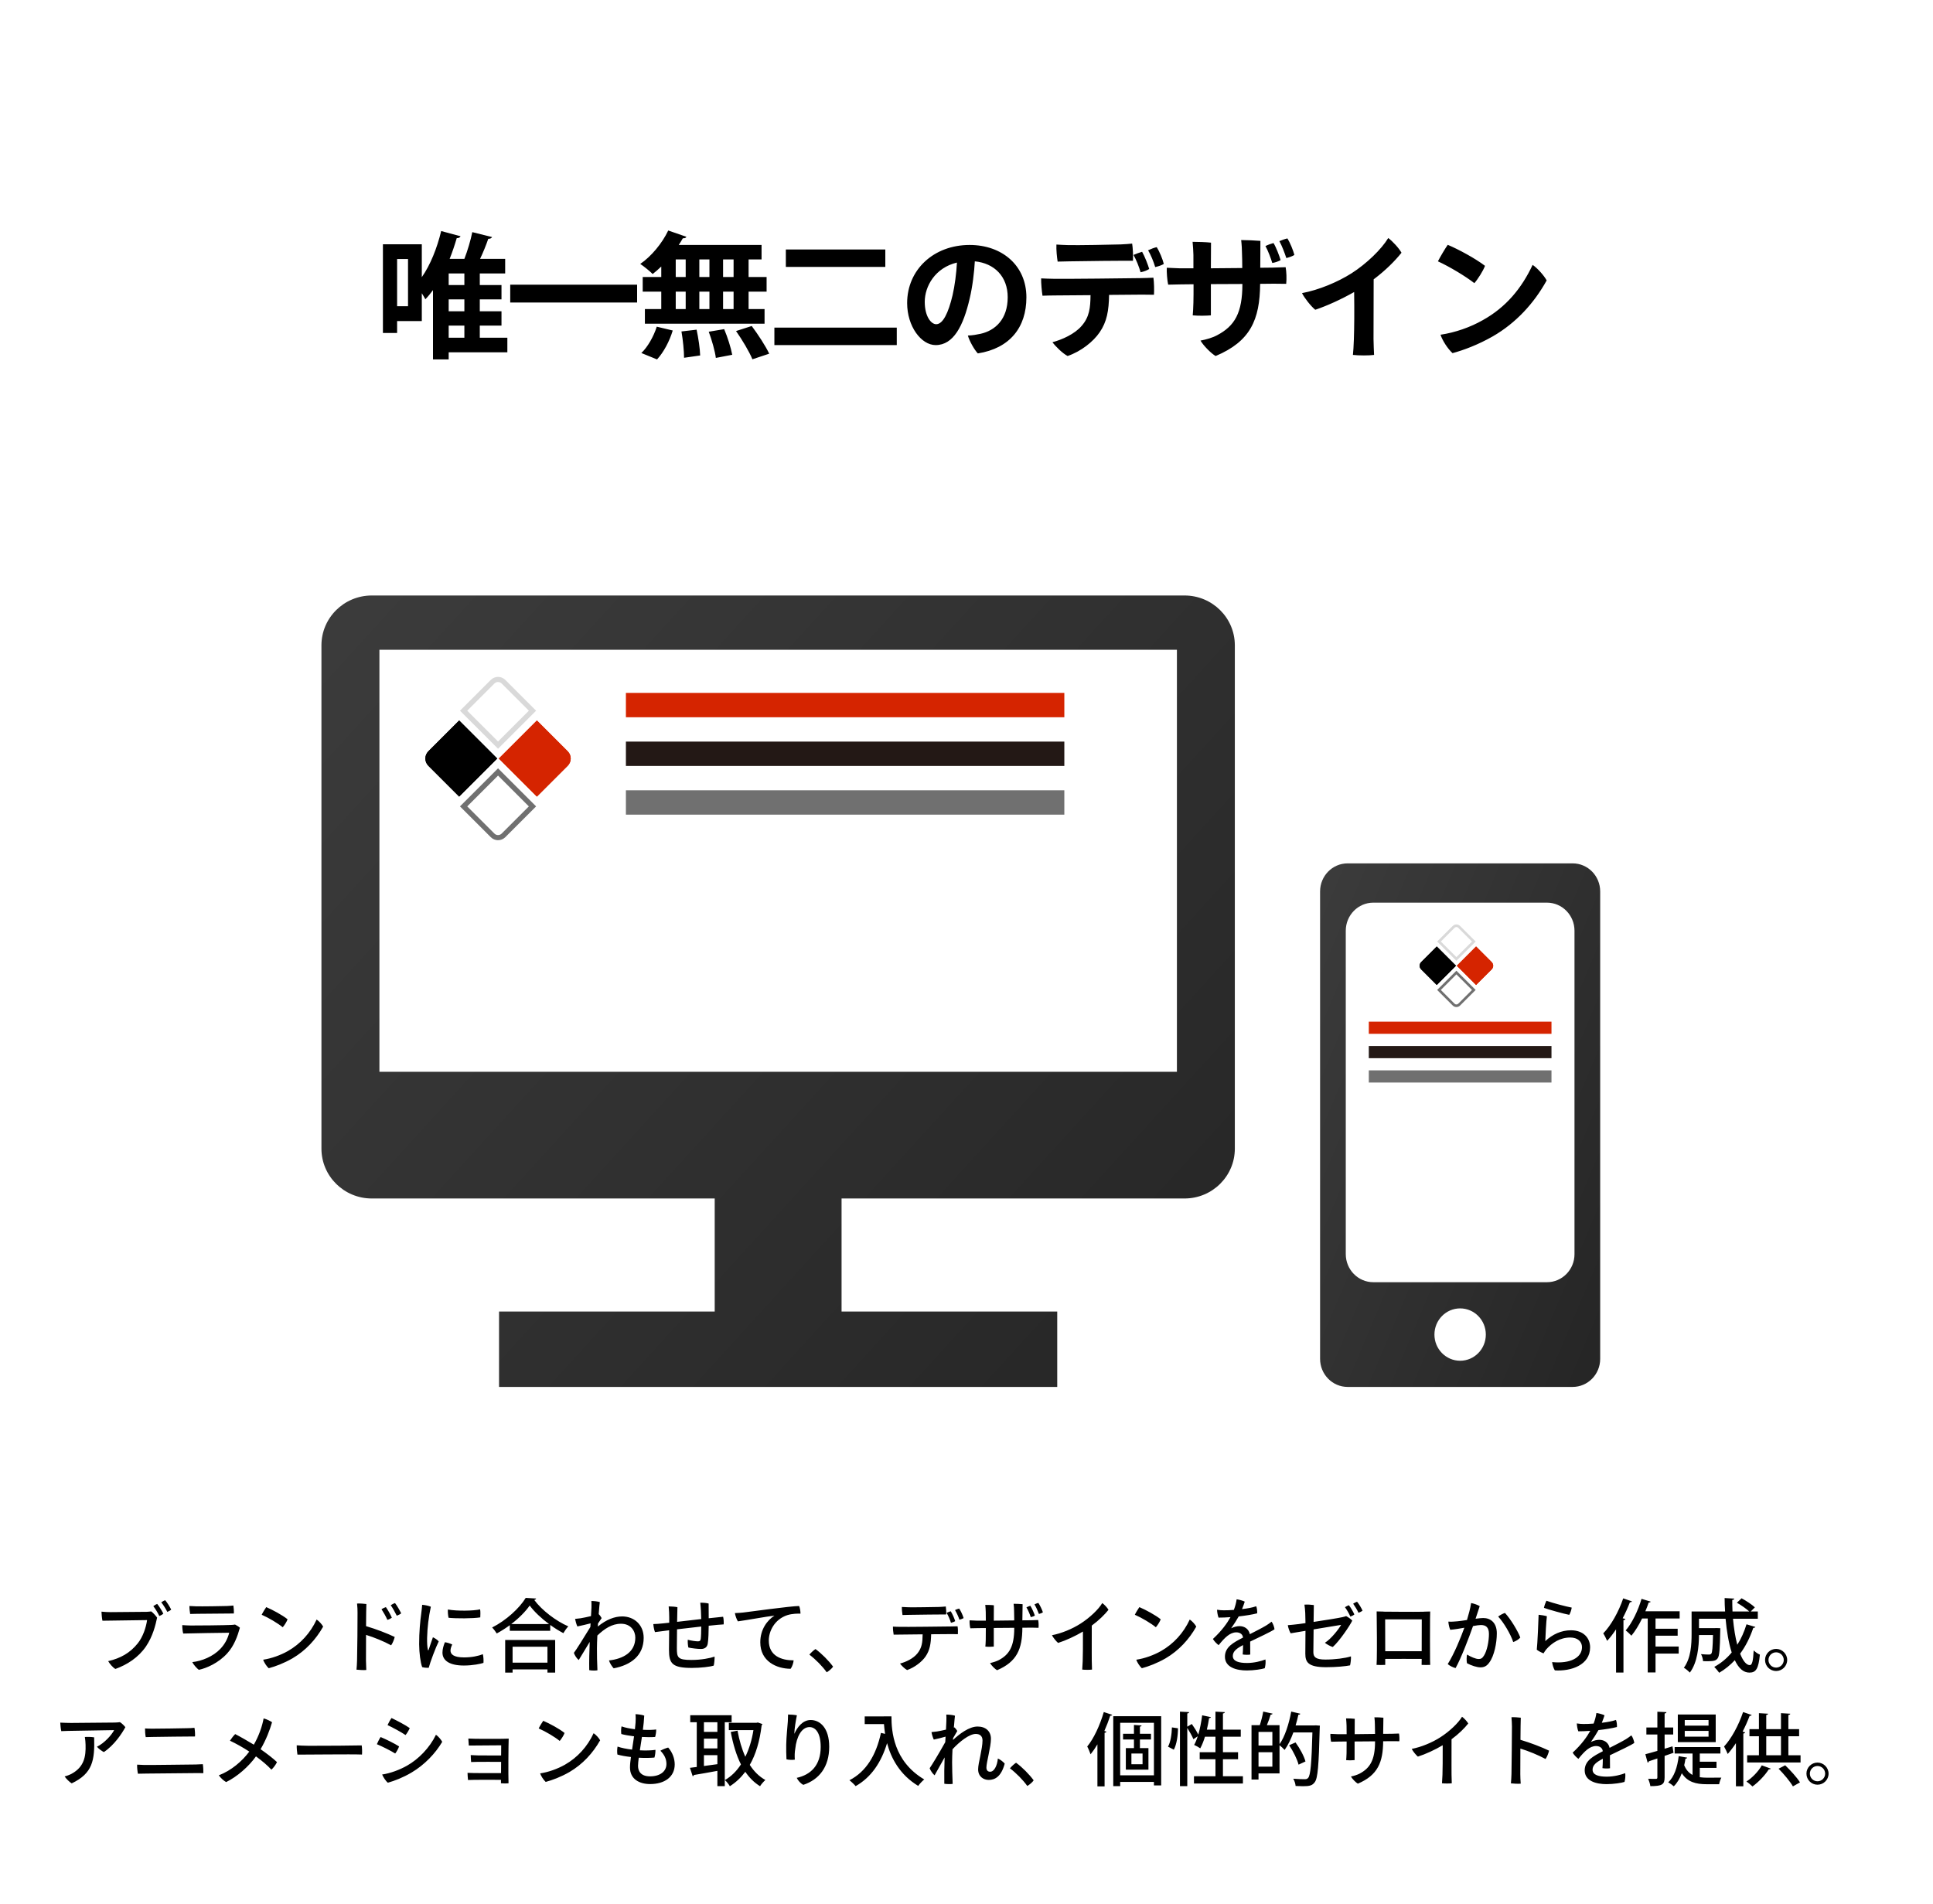
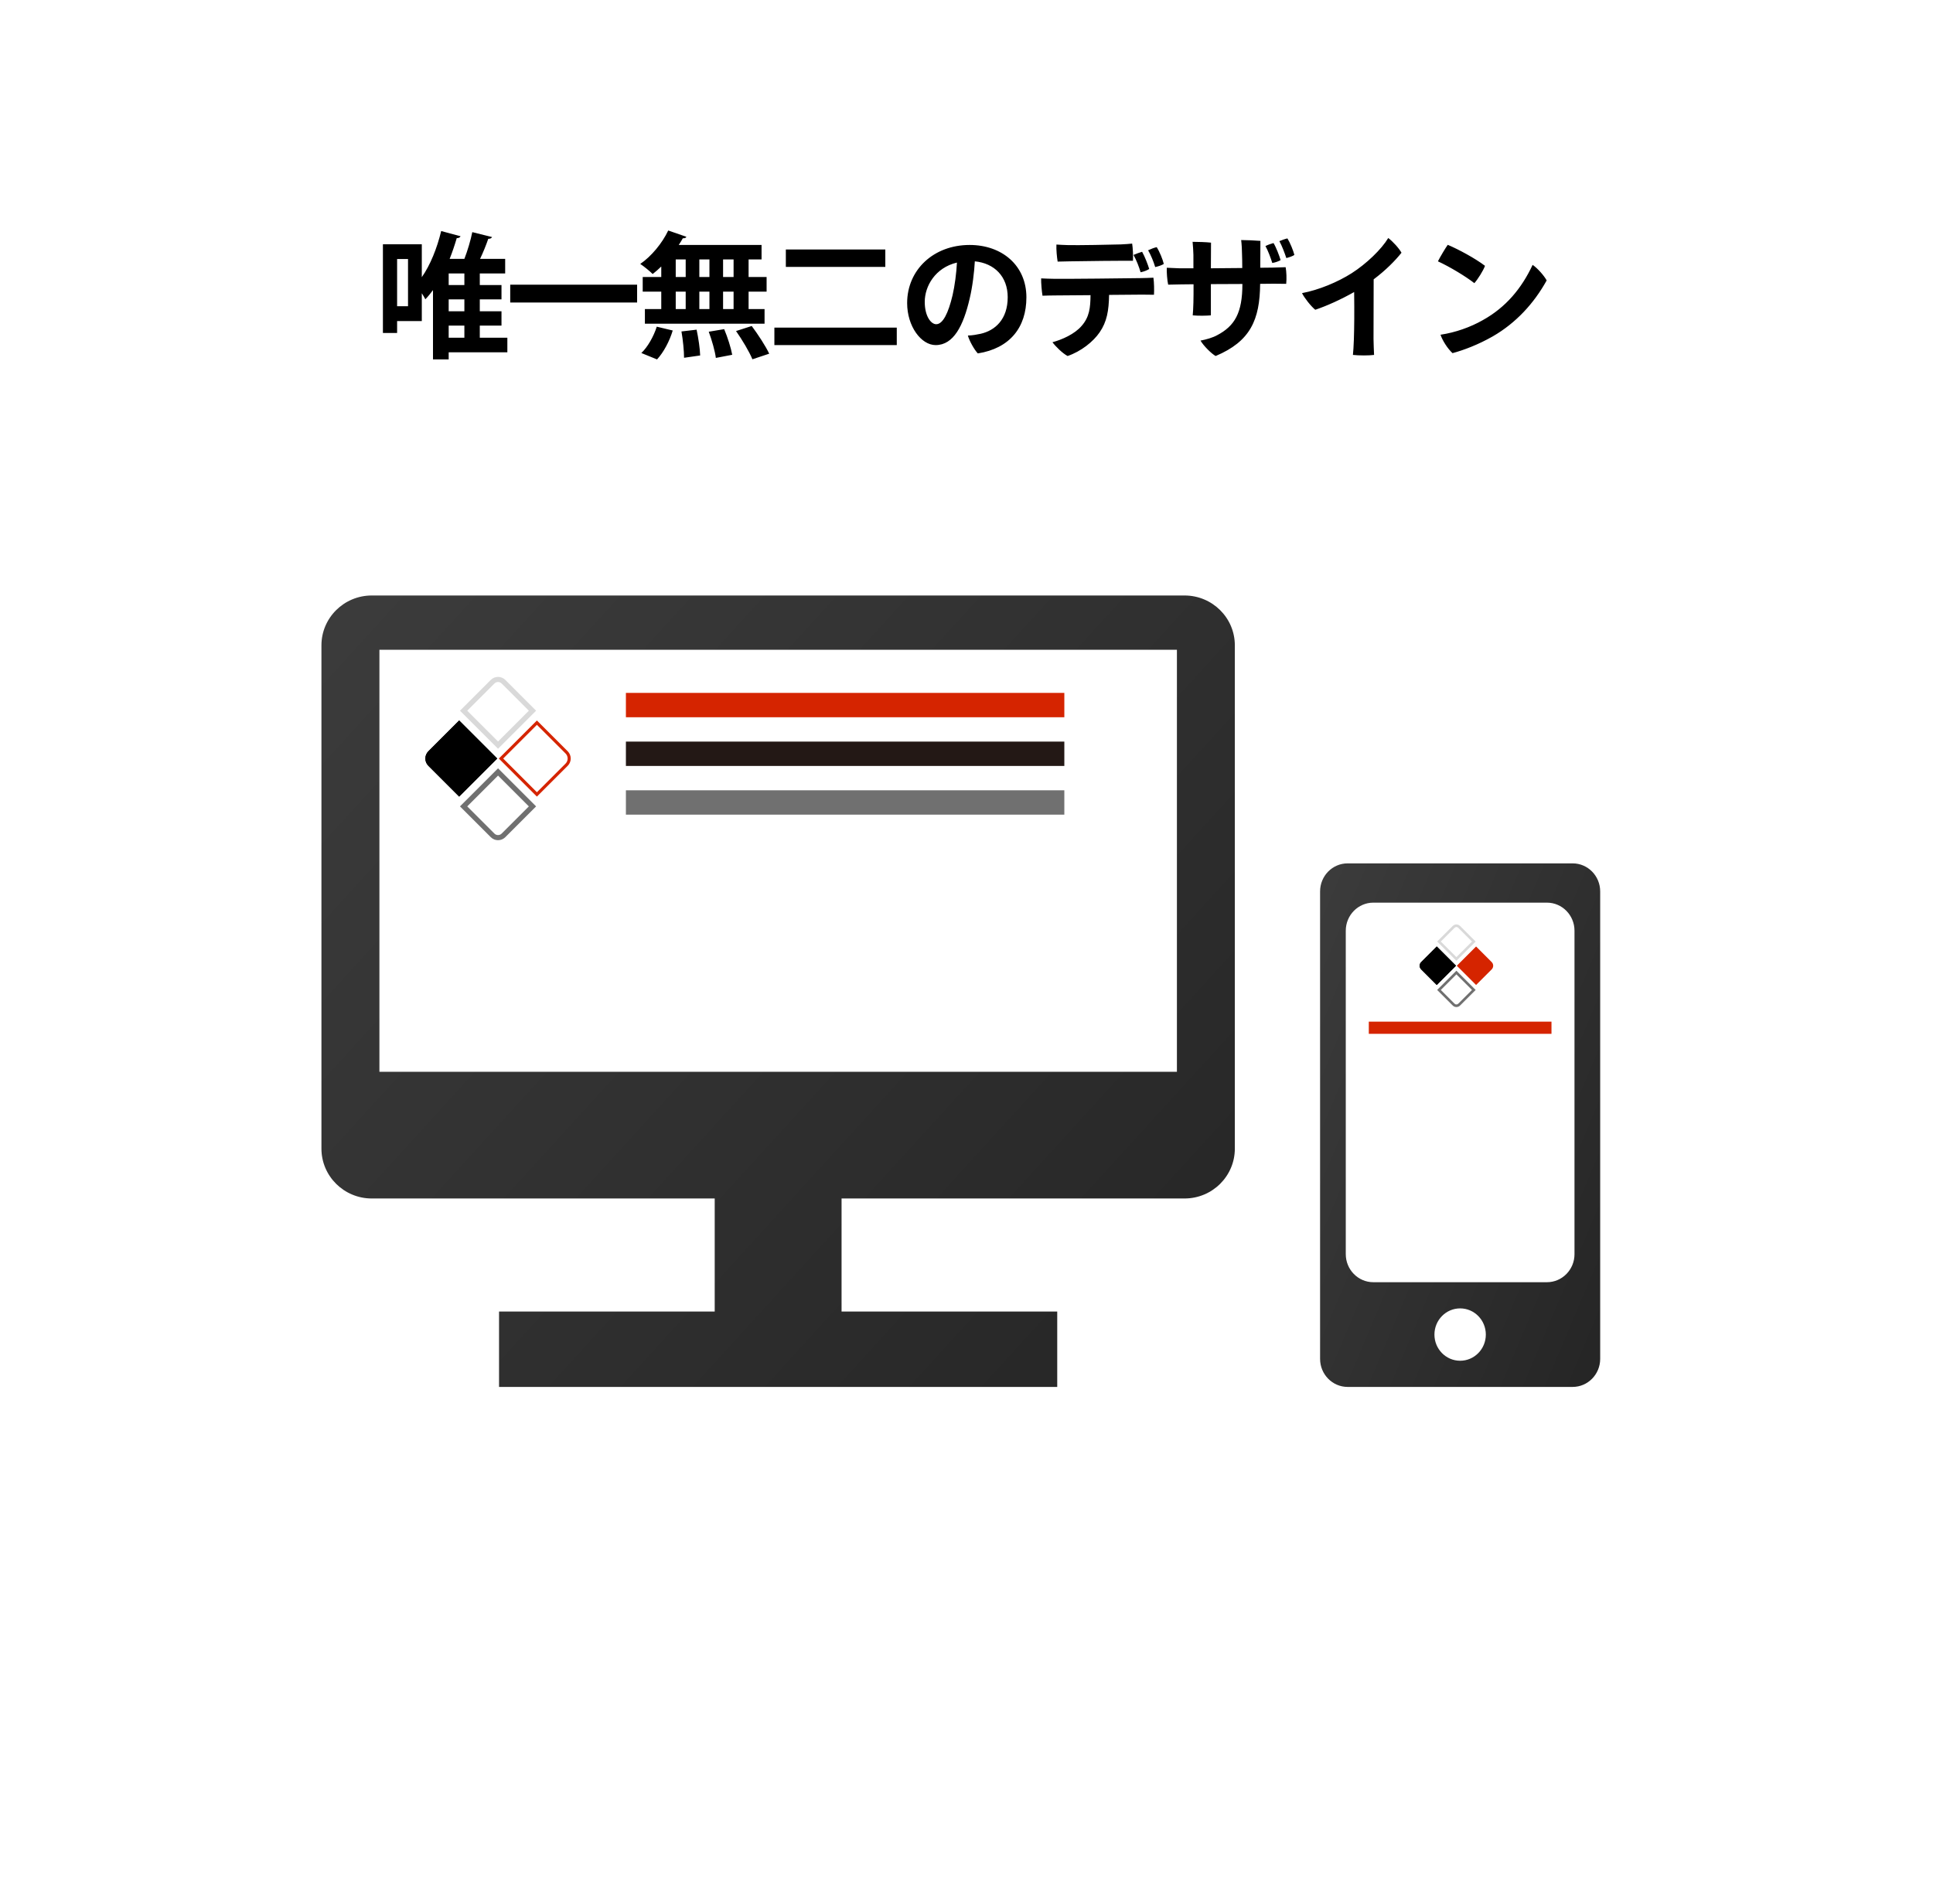
<svg xmlns="http://www.w3.org/2000/svg" width="340" height="335" viewBox="0 0 340 335" fill="none">
  <rect width="340" height="335" fill="white" />
-   <path d="M29.05 281.52C29.386 281.898 29.904 282.724 30.114 283.186C29.974 283.312 29.68 283.48 29.428 283.578C29.162 283.032 28.728 282.346 28.364 281.898C28.588 281.744 28.84 281.59 29.05 281.52ZM27.65 282.178C27.986 282.57 28.518 283.438 28.728 283.886C28.588 284.026 28.28 284.208 28.028 284.306C27.776 283.788 27.342 283.032 26.964 282.57C27.188 282.416 27.44 282.248 27.65 282.178ZM27.636 284.586C27.342 285.958 26.88 287.862 25.676 289.654C24.332 291.614 22.358 292.874 20.3 293.616C19.852 293.378 19.32 292.734 19.026 292.244C21.182 291.74 22.862 290.816 24.22 289.122C25.144 287.974 25.69 286.308 25.872 285.02C24.78 285.034 19.236 285.104 18.018 285.132C17.934 284.768 17.85 283.872 17.85 283.536C18.382 283.592 18.984 283.62 19.474 283.62C20.188 283.62 25.018 283.578 25.83 283.564C26.054 283.55 26.32 283.536 26.6 283.494C26.894 283.704 27.356 284.194 27.636 284.586ZM33.32 282.542C33.768 282.57 34.006 282.584 34.496 282.598C35.336 282.626 39.2 282.57 39.9 282.542C40.376 282.528 40.726 282.486 41.048 282.458C41.104 282.78 41.16 283.452 41.132 283.858C40.628 283.858 35.588 283.9 34.678 283.914C34.454 283.914 33.81 283.942 33.446 283.942C33.39 283.606 33.306 282.948 33.32 282.542ZM42.196 286.364C41.776 287.848 41.202 289.514 39.97 290.872C38.402 292.594 36.302 293.49 34.972 293.77C34.608 293.504 34.034 292.86 33.824 292.412C35.49 292.23 37.478 291.432 38.752 290.088C39.564 289.234 40.04 288.31 40.32 287.246C39.522 287.246 33.376 287.344 32.228 287.386C32.116 287.036 32.046 286.294 32.06 285.902C32.564 285.944 33.026 285.958 33.544 285.972C34.37 285.986 39.704 285.93 40.656 285.874C40.922 285.86 41.132 285.846 41.342 285.804C41.566 285.902 41.986 286.168 42.196 286.364ZM46.83 282.738C47.922 283.2 49.686 284.152 50.582 284.88C50.456 285.272 50.008 285.972 49.728 286.28C48.874 285.58 47.278 284.628 46.032 284.082C46.2 283.718 46.648 282.99 46.83 282.738ZM46.284 291.992C47.768 291.768 49.35 291.194 50.638 290.466C52.85 289.206 54.6 287.288 55.692 284.922C56.112 285.188 56.644 285.79 56.84 286.168C55.58 288.408 53.76 290.396 51.436 291.754C49.924 292.622 48.454 293.168 47.264 293.49C46.858 293.112 46.452 292.468 46.284 291.992ZM69.482 282.024C69.804 282.43 70.336 283.34 70.56 283.83C70.392 283.984 70.07 284.152 69.79 284.25C69.524 283.69 69.062 282.878 68.726 282.402C68.95 282.262 69.272 282.08 69.482 282.024ZM64.442 282.192C64.414 282.64 64.4 284.264 64.386 286.084C66.192 286.616 68.096 287.358 69.426 287.988C69.328 288.436 69.048 289.122 68.796 289.458C67.55 288.772 65.8 288.058 64.386 287.624C64.372 289.682 64.372 291.642 64.372 292.132C64.372 292.538 64.4 293.28 64.428 293.798C64.008 293.84 63.14 293.798 62.706 293.742C62.748 293.308 62.79 292.664 62.804 292.104C62.846 290.998 62.902 284.614 62.888 283.718C62.888 283.27 62.874 282.654 62.804 282.108C63.238 282.08 64.064 282.136 64.442 282.192ZM68.922 284.6C68.754 284.726 68.432 284.908 68.138 284.978C67.886 284.404 67.424 283.592 67.102 283.102C67.326 282.962 67.662 282.808 67.872 282.738C68.166 283.13 68.726 284.11 68.922 284.6ZM74.256 282.332C74.732 282.36 75.404 282.5 75.782 282.668C75.39 284.488 75.166 286.336 75.124 288.142C75.11 288.94 75.138 289.738 75.264 290.228C75.278 290.354 75.334 290.396 75.39 290.256C75.558 289.78 75.866 288.8 76.146 288.044C76.496 288.198 76.944 288.492 77.168 288.772C76.65 289.794 75.67 292.412 75.404 293.42C75.068 293.434 74.606 293.392 74.256 293.294C73.948 292.44 73.738 290.816 73.724 289.276C73.71 287.176 73.92 285.076 74.088 283.9C74.144 283.438 74.228 282.766 74.256 282.332ZM78.778 283.158C80.36 283.452 83.3 283.41 84.448 283.13C84.518 283.466 84.504 284.194 84.476 284.544C83.174 284.754 80.206 284.754 78.904 284.614C78.806 284.278 78.75 283.606 78.778 283.158ZM78.26 288.912C78.708 288.982 79.24 289.15 79.548 289.318C79.394 289.612 79.24 290.032 79.24 290.382C79.24 291.012 79.758 291.586 81.634 291.586C82.964 291.586 84.182 291.334 84.924 291.012C85.036 291.376 85.078 292.146 85.036 292.552C84.56 292.706 83.202 293.014 81.592 293.014C79.1 293.014 77.826 292.16 77.826 290.732C77.826 290.144 78.022 289.458 78.26 288.912ZM89.67 286.91V285.916C88.942 286.448 88.158 286.952 87.374 287.372C87.192 287.078 86.828 286.588 86.562 286.322C89.012 285.09 91.378 282.92 92.47 281.114L94.304 281.226C94.262 281.366 94.136 281.45 93.968 281.478C95.34 283.326 97.804 285.188 99.96 286.126C99.638 286.462 99.33 286.91 99.092 287.316C98.336 286.924 97.538 286.42 96.782 285.874V286.91H89.67ZM89.922 285.72H96.572C95.214 284.712 93.968 283.55 93.17 282.458C92.442 283.508 91.28 284.684 89.922 285.72ZM90.16 294.26H88.858V288.52H97.65V294.26H96.292V293.7H90.16V294.26ZM96.292 292.51V289.71H90.16V292.51H96.292ZM105.308 283.97C105.504 284.152 105.714 284.446 105.826 284.67C105.658 284.908 105.392 285.3 105.182 285.622C105.182 285.804 105.168 285.972 105.154 286.154C106.652 284.922 108.108 284.376 109.438 284.376C111.538 284.376 113.218 285.846 113.218 288.142C113.218 291.264 110.978 292.93 107.94 293.504C107.674 293.224 107.268 292.636 107.114 292.118C109.662 291.838 111.748 290.634 111.748 288.1C111.748 286.98 110.992 285.664 109.228 285.664C107.618 285.664 106.302 286.56 105.07 287.736C105.028 288.59 105 289.388 105 290.032C105 291.306 105.014 292.286 105.084 293.854C104.72 293.924 104.006 293.91 103.642 293.826C103.614 292.286 103.656 290.522 103.726 288.856C103.012 290.074 102.074 291.572 101.794 292.048C101.458 291.782 101.094 291.25 100.94 290.788C101.318 290.326 102.732 288.044 103.838 286.238C103.852 286.014 103.866 285.804 103.88 285.594C103.292 285.748 102.298 285.986 101.556 286.14C101.388 285.79 101.206 285.132 101.15 284.81C101.486 284.782 101.836 284.74 102.13 284.698C102.578 284.628 103.292 284.474 103.95 284.32C103.992 283.578 104.034 283.046 104.034 282.822C104.048 282.36 104.034 281.912 104.02 281.66C104.426 281.66 105.098 281.716 105.504 281.856C105.476 281.968 105.392 282.822 105.308 283.97ZM117.712 285.482V284.614C117.712 284.04 117.684 283.242 117.614 282.612C118.02 282.612 118.846 282.668 119.154 282.752C119.14 283.242 119.126 284.236 119.098 285.328C120.372 285.188 121.898 285.006 123.34 284.838C123.326 283.9 123.27 282.766 123.172 281.968C123.648 281.954 124.278 281.996 124.642 282.108C124.642 282.682 124.656 283.788 124.656 284.698C125.678 284.586 126.574 284.488 127.19 284.432C127.288 284.782 127.316 285.37 127.288 285.776C126.742 285.804 125.79 285.888 124.656 286.014C124.642 287.022 124.614 288.45 124.488 289.15C124.39 289.78 123.97 290.102 123.284 290.102C122.71 290.102 121.66 289.976 121.086 289.85C121.002 289.598 120.946 288.912 120.974 288.478C121.562 288.646 122.388 288.758 122.752 288.758C123.074 288.758 123.2 288.674 123.256 288.338C123.312 287.932 123.34 287.022 123.34 286.154C121.968 286.308 120.456 286.476 119.084 286.644C119.07 288.072 119.056 289.43 119.056 289.92C119.056 291.6 119.182 292.034 121.604 292.034C123.382 292.034 124.936 291.712 125.692 291.446C125.706 291.81 125.636 292.678 125.538 293.028C124.894 293.238 123.242 293.434 121.688 293.434C118.23 293.434 117.67 292.664 117.67 290.242C117.67 289.64 117.684 288.128 117.698 286.812C116.606 286.952 115.71 287.064 115.206 287.134C115.052 286.756 114.94 286.098 114.912 285.72C115.444 285.706 115.864 285.678 116.676 285.594C116.914 285.566 117.278 285.538 117.712 285.482ZM129.262 283.788C129.836 283.774 130.466 283.718 130.718 283.69C131.67 283.578 139.16 282.542 140.56 282.542C140.714 282.878 140.798 283.48 140.798 283.886C140.364 283.872 139.356 283.872 138.474 284.152C136.206 284.908 135.226 286.994 135.226 288.618C135.226 291.348 137.48 292.104 139.594 292.104C139.566 292.566 139.314 293.28 139.062 293.588C136.612 293.574 133.728 292.3 133.728 288.926C133.728 286.644 134.96 285.048 136.22 284.236C134.89 284.376 131.264 285.048 129.794 285.244C129.57 284.936 129.318 284.166 129.262 283.788ZM146.534 293.21C146.324 293.546 145.764 294.008 145.414 294.204C144.658 293.14 143.482 291.95 142.362 291.096C142.656 290.746 143.104 290.326 143.44 290.116C144.518 290.9 145.764 292.16 146.534 293.21ZM159.988 284.096C159.764 284.096 159.106 284.11 158.742 284.124C158.686 283.788 158.616 283.13 158.63 282.71C159.078 282.738 159.316 282.752 159.806 282.766C160.66 282.794 164.482 282.724 165.196 282.71C165.672 282.696 166.022 282.654 166.358 282.626C166.414 282.948 166.456 283.62 166.428 284.026C165.924 284.026 160.898 284.068 159.988 284.096ZM168.71 282.99C169.004 283.41 169.354 284.18 169.494 284.67C169.34 284.768 169.018 284.894 168.752 284.95C168.57 284.376 168.262 283.746 167.982 283.256C168.22 283.144 168.5 283.032 168.71 282.99ZM168.01 285.202C167.856 285.314 167.534 285.44 167.268 285.496C167.1 284.936 166.806 284.25 166.498 283.746C166.736 283.634 167.03 283.522 167.226 283.466C167.52 283.914 167.87 284.726 168.01 285.202ZM167.212 286.14C167.534 286.14 168.108 286.126 168.43 286.112C168.5 286.476 168.514 287.134 168.486 287.498C168.15 287.498 167.772 287.484 167.38 287.484C167.03 287.484 165.49 287.498 163.782 287.512C163.74 289.206 163.544 290.326 162.802 291.418C162.144 292.37 160.898 293.336 159.554 293.812C159.12 293.574 158.546 293.014 158.308 292.664C159.288 292.412 160.632 291.81 161.374 290.872C162.158 289.892 162.27 288.94 162.284 287.526C160.506 287.54 158.854 287.568 158.462 287.568C158.126 287.568 157.566 287.568 157.188 287.582C157.118 287.26 157.048 286.532 157.062 286.168C157.468 286.196 157.818 286.196 158.294 286.21C159.12 286.238 166.498 286.154 167.212 286.14ZM182.64 281.996C182.92 282.402 183.298 283.2 183.438 283.648C183.284 283.774 182.976 283.886 182.738 283.942C182.528 283.382 182.248 282.724 181.954 282.262C182.164 282.15 182.444 282.038 182.64 281.996ZM179.826 285.062L181.352 285.048C181.674 285.048 182.276 285.02 182.612 285.006C182.682 285.398 182.71 285.93 182.668 286.378C182.332 286.364 181.912 286.364 181.52 286.35L179.826 286.364C179.812 290.088 178.888 292.342 175.374 293.84C175.024 293.644 174.394 293.028 174.142 292.58C174.66 292.468 175.276 292.272 175.682 292.062C177.502 291.096 178.398 289.682 178.398 286.448V286.378L174.8 286.406V289.682C174.436 289.724 173.792 289.738 173.316 289.682C173.344 289.486 173.372 288.926 173.386 288.492C173.4 287.96 173.4 287.19 173.4 286.42L171.972 286.434C171.622 286.434 171.048 286.448 170.67 286.462C170.572 286.126 170.516 285.384 170.544 285.062C170.95 285.09 171.314 285.104 171.79 285.118H173.4L173.386 283.606C173.372 283.186 173.344 282.71 173.302 282.346C173.694 282.346 174.45 282.36 174.814 282.416C174.814 282.696 174.8 283.816 174.8 285.118C175.948 285.104 177.25 285.09 178.398 285.076C178.398 284.432 178.384 283.788 178.37 283.41C178.37 283.102 178.342 282.57 178.286 282.15C178.706 282.15 179.476 282.178 179.868 282.22C179.854 282.78 179.84 283.928 179.826 285.062ZM182.024 284.222C181.87 284.334 181.576 284.446 181.31 284.502C181.128 283.97 180.834 283.256 180.54 282.78C180.764 282.668 181.044 282.556 181.226 282.5C181.506 282.92 181.87 283.76 182.024 284.222ZM194.974 283.214C194.316 284.04 193.308 285.048 192.034 285.986C192.02 290.13 192.034 292.216 192.034 292.216C192.034 292.692 192.062 293.308 192.076 293.728C191.684 293.784 190.83 293.784 190.354 293.728C190.382 293.42 190.41 292.958 190.438 292.244C190.466 291.264 190.494 289.64 190.48 287.036C189.094 287.862 187.47 288.604 186.112 289.038C185.762 288.744 185.216 288.072 185.034 287.68C186.672 287.372 188.618 286.574 190.088 285.622C191.642 284.628 193.224 283.144 193.882 282.024C194.274 282.304 194.778 282.85 194.974 283.214ZM200.406 282.738C201.498 283.2 203.262 284.152 204.158 284.88C204.032 285.272 203.584 285.972 203.304 286.28C202.45 285.58 200.854 284.628 199.608 284.082C199.776 283.718 200.224 282.99 200.406 282.738ZM199.86 291.992C201.344 291.768 202.926 291.194 204.214 290.466C206.426 289.206 208.176 287.288 209.268 284.922C209.688 285.188 210.22 285.79 210.416 286.168C209.156 288.408 207.336 290.396 205.012 291.754C203.5 292.622 202.03 293.168 200.84 293.49C200.434 293.112 200.028 292.468 199.86 291.992ZM219.348 292.566C220.608 292.566 221.854 292.23 222.582 291.95C222.652 292.426 222.582 293.07 222.456 293.49C221.952 293.658 220.552 293.882 219.306 293.882C217.528 293.882 215.456 293.364 215.456 291.46C215.456 289.752 216.968 288.954 218.634 288.1C218.606 287.582 218.172 287.176 217.458 287.176C216.352 287.176 215.428 288.086 214.35 289.43C213.986 289.164 213.552 288.716 213.342 288.338C214.91 286.896 215.862 285.538 216.436 284.502C215.694 284.558 214.98 284.586 214.336 284.586C214.196 284.25 214.084 283.634 214.07 283.2C214.49 283.27 214.924 283.298 215.246 283.298C215.708 283.298 216.338 283.284 217.024 283.228C217.262 282.612 217.444 281.926 217.514 281.366C217.92 281.408 218.62 281.604 218.942 281.772C218.858 282.038 218.676 282.584 218.466 283.088C219.404 282.976 220.3 282.822 220.958 282.584C221.098 282.906 221.154 283.48 221.126 283.83C220.258 284.054 219.096 284.236 217.878 284.376C217.542 284.978 217.024 285.804 216.548 286.462C217.094 286.196 217.598 286.084 218.018 286.084C218.858 286.084 219.628 286.532 219.838 287.498C220.93 286.938 221.938 286.434 222.708 285.972C223.016 285.776 223.352 285.552 223.66 285.3C223.898 285.594 224.136 286.252 224.178 286.63C223.744 286.98 221.35 288.1 219.894 288.8C219.908 289.5 219.908 290.452 219.908 291.082C219.558 291.152 218.97 291.138 218.578 291.068C218.62 290.774 218.634 290.074 218.648 289.416C217.542 289.99 216.842 290.508 216.842 291.334C216.842 292.286 217.934 292.566 219.348 292.566ZM238.696 281.786C239.032 282.178 239.466 282.906 239.662 283.368C239.508 283.494 239.2 283.648 238.948 283.732C238.696 283.186 238.332 282.598 238.01 282.136C238.22 281.996 238.486 281.856 238.696 281.786ZM229.624 286.91L227.02 287.344C226.81 287.022 226.572 286.336 226.516 285.916C227.076 285.874 227.748 285.804 228.434 285.72C228.672 285.692 229.092 285.622 229.624 285.552C229.61 284.908 229.596 284.222 229.582 283.76C229.554 283.298 229.512 282.738 229.442 282.304C229.946 282.262 230.618 282.304 231.094 282.374C231.08 282.906 231.066 283.998 231.052 285.342C233.04 285.048 235.462 284.656 236.134 284.502C236.4 284.446 236.61 284.376 236.778 284.32C237.114 284.488 237.632 284.852 237.856 285.118C237.408 286.028 235.602 288.716 234.426 289.752C234.048 289.654 233.32 289.262 233.04 289.01C234.132 288.338 235.448 286.644 235.896 285.86C235.406 285.93 233.194 286.294 231.052 286.658C231.038 288.352 231.01 290.046 231.01 290.662C231.01 291.53 231.444 291.964 233.124 291.964C234.804 291.964 236.624 291.726 237.618 291.404C237.66 291.796 237.562 292.622 237.464 292.986C236.722 293.14 235.028 293.308 233.264 293.308C230.086 293.308 229.596 292.426 229.596 290.928C229.596 289.99 229.61 287.988 229.624 286.91ZM236.568 282.752C236.778 282.612 237.058 282.472 237.254 282.402C237.59 282.808 238.038 283.592 238.22 284.026C238.08 284.166 237.772 284.32 237.52 284.404C237.282 283.858 236.918 283.228 236.568 282.752ZM250.442 283.55V283.536C250.442 283.536 250.736 283.522 251.562 283.508C251.548 284.418 251.534 284.754 251.534 284.754C251.52 286.658 251.52 290.41 251.534 292.02C251.548 292.3 251.562 292.734 251.562 292.902C251.156 292.916 250.54 292.93 250.05 292.902C250.05 292.902 250.064 292.72 250.064 292.02V291.852C248.622 291.838 245.262 291.838 243.652 291.852V292.902C243.218 292.93 242.546 292.93 242.126 292.902C242.14 292.678 242.154 292.244 242.168 291.894C242.21 289.948 242.182 286.224 242.154 284.53C242.154 284.53 242.154 284.18 242.14 283.494C243.008 283.522 243.344 283.522 243.344 283.522V283.536C243.988 283.536 248.496 283.592 250.442 283.55ZM243.652 290.494H250.064L250.078 284.894C249.322 284.894 244.954 284.88 243.638 284.894L243.652 290.494ZM260.886 284.656C262.16 284.656 263.28 285.454 263.28 287.358C263.28 289.038 262.818 291.32 261.978 292.454C261.53 293.112 261.04 293.336 260.424 293.336C259.752 293.336 258.786 293.014 258.03 292.608C257.932 292.188 257.96 291.432 258.044 291.082C258.688 291.488 259.57 291.866 260.074 291.866C260.466 291.866 260.704 291.768 261.012 291.278C261.558 290.438 261.894 288.744 261.894 287.47C261.894 286.308 261.376 285.888 260.48 285.888C260.172 285.888 259.682 285.958 259.094 286.07C258.338 288.212 256.994 291.74 256.028 293.462C255.622 293.378 254.95 293.042 254.642 292.762C255.79 290.942 256.938 288.114 257.568 286.364C256.784 286.504 255.916 286.658 255.09 286.728C254.922 286.378 254.782 285.748 254.754 285.286C255.23 285.328 255.762 285.286 256.364 285.23C256.812 285.188 257.4 285.104 258.03 285.006C258.296 284.11 258.618 282.99 258.758 282.024C259.276 282.108 259.948 282.36 260.27 282.57C260.102 283.088 259.85 283.83 259.542 284.782C260.074 284.712 260.55 284.656 260.886 284.656ZM264.708 283.76C265.688 284.796 266.99 286.952 267.41 288.086C267.186 288.38 266.64 288.73 266.164 288.884C265.716 287.498 264.456 285.384 263.518 284.404C263.854 284.124 264.4 283.858 264.708 283.76ZM271.568 282.864C271.638 282.486 271.862 281.884 272.002 281.618C273.276 282.066 275.418 282.626 276.454 282.822C276.398 283.214 276.23 283.746 276.02 284.096C275.11 283.928 272.226 283.13 271.568 282.864ZM272.086 284.348C271.974 285.146 271.82 287.96 271.806 288.716C273.08 287.526 274.62 286.812 276.314 286.812C278.456 286.812 279.688 288.114 279.688 289.822C279.688 292.916 276.37 294.05 273.486 293.868C273.262 293.546 273.052 292.846 273.01 292.412C276.202 292.734 278.26 291.628 278.26 289.78C278.26 288.8 277.49 288.086 276.202 288.086C274.382 288.086 272.968 289.038 271.96 290.186C271.792 290.396 271.624 290.662 271.498 290.872C271.148 290.746 270.56 290.452 270.308 290.228C270.42 289.402 270.63 284.628 270.63 284.082C271.064 284.124 271.778 284.236 272.086 284.348ZM284.252 294.246V286.644C283.748 287.4 283.23 288.086 282.684 288.674C282.544 288.338 282.208 287.666 281.998 287.358C283.356 285.972 284.7 283.578 285.512 281.198L287.052 281.73C286.996 281.828 286.87 281.898 286.688 281.884C286.324 282.836 285.89 283.788 285.414 284.698L285.89 284.824C285.862 284.936 285.764 285.02 285.554 285.034V294.246H284.252ZM295.438 283.466V284.74H291.196V286.546H295.088V287.764H291.196V289.668H295.27V290.914H291.196V294.232H289.824V284.74H288.83C288.27 285.888 287.626 286.952 286.954 287.764C286.716 287.512 286.24 287.05 285.946 286.84C287.052 285.566 288.116 283.382 288.732 281.282L290.342 281.772C290.3 281.884 290.174 281.94 289.992 281.926C289.824 282.43 289.628 282.948 289.404 283.466H295.438ZM309.186 284.782H304.818C304.972 286.448 305.224 288.044 305.574 289.36C306.26 288.296 306.792 287.078 307.198 285.762L308.752 286.224C308.71 286.336 308.584 286.392 308.388 286.392C307.814 288.086 307.044 289.626 306.078 290.928C306.568 292.174 307.156 292.944 307.786 292.944C308.178 292.944 308.374 292.202 308.458 290.354C308.752 290.648 309.2 290.956 309.55 291.096C309.312 293.574 308.864 294.26 307.716 294.26C306.638 294.26 305.826 293.504 305.14 292.076C304.328 292.944 303.418 293.686 302.396 294.288C302.2 294.008 301.78 293.504 301.528 293.252C302.69 292.622 303.726 291.768 304.594 290.718C304.062 289.066 303.712 286.98 303.516 284.782H298.84V286.434H301.612L301.906 286.42L302.592 286.448C302.592 286.56 302.592 286.728 302.578 286.868C302.522 290.116 302.438 291.348 302.116 291.754C301.85 292.104 301.57 292.258 300.366 292.258C300.114 292.258 299.834 292.258 299.554 292.244C299.526 291.866 299.4 291.348 299.19 291.012C299.792 291.068 300.338 291.082 300.576 291.082C300.772 291.082 300.898 291.054 301.01 290.914C301.178 290.704 301.248 289.864 301.304 287.652H298.84C298.826 289.682 298.574 292.482 297.23 294.26C297.02 294.022 296.474 293.56 296.18 293.406C297.426 291.712 297.538 289.304 297.538 287.47V283.508H303.432C303.376 282.724 303.348 281.926 303.348 281.142L305.042 281.24C305.042 281.366 304.93 281.45 304.692 281.478C304.692 282.15 304.706 282.836 304.734 283.508H307.688C307.17 283.032 306.26 282.388 305.504 281.968L306.33 281.184C307.128 281.618 308.164 282.29 308.668 282.78L307.94 283.508H309.186V284.782ZM310.46 292.034V292.02C310.46 290.97 311.328 290.088 312.406 290.088C313.47 290.088 314.352 290.97 314.352 292.034C314.352 293.112 313.47 293.98 312.406 293.98C311.328 293.98 310.46 293.112 310.46 292.034ZM311.062 292.034V292.048C311.062 292.776 311.664 293.378 312.406 293.378C313.148 293.378 313.75 292.776 313.75 292.034C313.75 291.292 313.148 290.69 312.406 290.69C311.664 290.69 311.062 291.292 311.062 292.034ZM11.9 304.516L10.78 304.558C10.682 304.194 10.626 303.466 10.598 303.06C11.172 303.088 11.984 303.116 12.502 303.116C13.258 303.102 19.348 303.06 20.202 303.046C20.566 303.032 20.79 303.018 21.098 302.976C21.448 303.186 21.854 303.606 22.05 303.858C21.434 305.006 20.076 307.036 18.27 308.24C17.934 308.086 17.332 307.638 17.052 307.302C18.382 306.658 19.684 305.174 20.076 304.376C19.32 304.376 12.782 304.488 11.9 304.516ZM14.924 305.58C15.386 305.552 16.072 305.566 16.562 305.65C16.674 309.682 16.31 311.992 12.614 313.742C12.264 313.56 11.606 312.902 11.368 312.524C11.774 312.426 12.278 312.23 12.614 312.048C14.798 310.844 15.12 309.024 15.05 306.938C15.036 306.546 15.008 306.056 14.924 305.58ZM25.508 304.082C25.956 304.11 26.278 304.124 26.74 304.124C27.888 304.138 32.004 304.054 32.858 304.04C33.404 304.04 33.782 304.012 34.202 303.97C34.286 304.348 34.328 305.09 34.3 305.496C33.418 305.482 27.818 305.566 26.838 305.58C26.544 305.58 26.012 305.608 25.634 305.608C25.55 305.202 25.494 304.46 25.508 304.082ZM24.122 310.452C24.584 310.48 24.892 310.494 25.382 310.508C26.236 310.536 33.67 310.424 34.426 310.424C34.86 310.41 35.322 310.382 35.672 310.368C35.742 310.76 35.784 311.474 35.77 311.95C35.476 311.95 35.168 311.936 34.762 311.936C34.258 311.936 26.866 312.006 25.816 312.02C25.326 312.02 24.668 312.034 24.262 312.048C24.178 311.642 24.094 310.914 24.122 310.452ZM45.836 307.736C46.9 308.478 48.034 309.346 48.72 310.004C48.538 310.41 48.104 311.012 47.74 311.334C47.012 310.564 46.214 309.878 45.024 308.996C43.764 310.774 41.706 312.58 39.774 313.518C39.34 313.28 38.808 312.79 38.486 312.328C40.67 311.502 42.602 309.836 43.848 308.156C42.77 307.442 41.538 306.756 40.446 306.238C40.712 305.832 41.076 305.356 41.37 305.076C42.196 305.496 43.61 306.308 44.646 306.938C45.542 305.384 46.13 303.662 46.368 302.318C46.942 302.458 47.572 302.794 47.852 302.99C47.474 304.32 46.816 306.056 45.836 307.736ZM52.192 307.05C52.584 307.078 53.508 307.134 54.292 307.134C57.428 307.148 62.314 307.092 63.616 307.064C63.686 307.414 63.714 308.296 63.672 308.674C61.698 308.59 54.068 308.702 52.318 308.688C52.248 308.296 52.178 307.498 52.192 307.05ZM68.866 302.248C69.748 302.668 71.344 303.494 72.072 304.026C71.932 304.362 71.568 304.992 71.33 305.244C70.546 304.712 69.048 303.9 68.166 303.494C68.306 303.158 68.684 302.486 68.866 302.248ZM67.214 312.188C68.656 311.978 70.308 311.362 71.61 310.62C73.612 309.486 75.558 307.512 76.678 305.202C77.098 305.454 77.588 306.07 77.784 306.434C76.608 308.45 74.676 310.494 72.366 311.852C70.868 312.734 69.412 313.294 68.222 313.63C67.83 313.322 67.41 312.636 67.214 312.188ZM66.948 305.594C67.802 305.944 69.482 306.77 70.196 307.246C70.084 307.596 69.748 308.226 69.51 308.492C68.74 308.002 67.228 307.246 66.29 306.854C66.43 306.518 66.766 305.832 66.948 305.594ZM88.144 308.842L88.158 307.05C87.626 307.05 83.412 307.078 82.46 307.092C82.432 306.826 82.376 306.042 82.376 305.86C82.684 305.874 83.356 305.902 83.678 305.902C84.308 305.916 88.704 305.93 89.474 305.874C89.432 306.686 89.39 312.44 89.446 313.728C89.166 313.77 88.466 313.77 88.116 313.728V313.126C86.744 313.112 83.986 313.112 83.454 313.126C83.02 313.126 82.544 313.154 82.32 313.154C82.278 312.818 82.236 312.132 82.236 311.894C82.964 311.95 86.576 311.95 88.13 311.936L88.144 309.962C86.912 309.948 84.49 309.962 84.014 309.962C83.538 309.962 83.16 309.976 82.866 309.99C82.838 309.724 82.796 309.038 82.796 308.772C82.964 308.786 83.622 308.814 84.126 308.828C85.386 308.842 87.192 308.842 88.144 308.842ZM95.55 302.738C96.642 303.2 98.406 304.152 99.302 304.88C99.176 305.272 98.728 305.972 98.448 306.28C97.594 305.58 95.998 304.628 94.752 304.082C94.92 303.718 95.368 302.99 95.55 302.738ZM95.004 311.992C96.488 311.768 98.07 311.194 99.358 310.466C101.57 309.206 103.32 307.288 104.412 304.922C104.832 305.188 105.364 305.79 105.56 306.168C104.3 308.408 102.48 310.396 100.156 311.754C98.644 312.622 97.174 313.168 95.984 313.49C95.578 313.112 95.172 312.468 95.004 311.992ZM117.53 307.442C118.286 308.296 118.678 309.402 118.678 310.41C118.678 312.636 116.858 313.868 114.352 313.868C112.49 313.868 110.81 313.014 110.81 310.956C110.81 310.41 110.88 309.794 110.978 309.108C110.11 309.01 109.284 308.87 108.598 308.674C108.528 308.296 108.542 307.666 108.626 307.274C109.312 307.512 110.222 307.694 111.174 307.806C111.286 307.092 111.412 306.308 111.524 305.468C110.628 305.356 109.816 305.216 109.284 305.062C109.228 304.712 109.228 304.096 109.326 303.718C109.97 303.956 110.81 304.11 111.678 304.222C111.72 303.844 111.762 303.452 111.79 303.06C111.818 302.724 111.832 302.01 111.776 301.576C112.196 301.576 113.008 301.688 113.316 301.828C113.274 302.64 113.19 303.494 113.078 304.32C114.03 304.362 114.898 304.348 115.416 304.264C115.444 304.656 115.318 305.314 115.234 305.58C114.534 305.636 113.722 305.622 112.91 305.58C112.784 306.406 112.658 307.204 112.546 307.932C113.568 307.988 114.562 307.96 115.29 307.848C115.304 308.254 115.22 308.884 115.108 309.206C114.352 309.276 113.372 309.29 112.35 309.234C112.28 309.808 112.224 310.298 112.224 310.662C112.224 311.642 112.756 312.51 114.338 312.51C116.116 312.51 117.222 311.642 117.222 310.326C117.222 309.36 116.788 308.646 116.158 308.002C116.48 307.806 117.11 307.554 117.53 307.442ZM128.688 301.758V302.99H127.484V314.232H126.182V311.544C124.628 311.838 123.088 312.104 122.052 312.272C122.038 312.384 121.94 312.468 121.842 312.496L121.352 311.012L122.556 310.858V302.99H121.408V301.758H128.688ZM123.816 307.596H126.182V305.874H123.816V307.596ZM123.816 304.684H126.182V302.99H123.816V304.684ZM126.182 308.786H123.816V310.69C124.572 310.592 125.37 310.48 126.182 310.368V308.786ZM133.07 303.088L133.294 303.032L134.106 303.312C134.078 303.396 134.022 303.48 133.966 303.536C133.63 306.364 132.93 308.66 131.88 310.494C132.608 311.628 133.518 312.538 134.624 313.154C134.33 313.406 133.896 313.896 133.686 314.246C132.65 313.602 131.796 312.748 131.096 311.712C130.312 312.748 129.416 313.588 128.38 314.246C128.184 313.91 127.792 313.406 127.498 313.168C128.576 312.552 129.542 311.628 130.326 310.41C129.514 308.8 128.94 306.854 128.534 304.698L129.724 304.474C130.032 306.14 130.48 307.708 131.096 309.066C131.754 307.722 132.244 306.154 132.524 304.376H128.198V303.088H133.07ZM139.72 305.006H139.734C140.21 303.9 141.176 302.598 142.59 302.598C144.214 302.598 145.852 303.97 145.852 307.302C145.852 310.858 144.074 313.098 141.288 314.008C140.84 313.77 140.364 313.252 140.14 312.776C142.604 312.23 144.354 310.578 144.354 307.33C144.354 304.908 143.472 303.844 142.38 303.844C140.966 303.844 140.098 305.622 139.888 307.61C139.762 308.338 139.762 308.926 139.804 309.57C139.454 309.64 138.754 309.626 138.334 309.514C138.292 308.828 138.278 307.652 138.292 306.938C138.306 305.692 138.516 303.648 138.572 302.864C138.586 302.444 138.614 301.982 138.614 301.632C139.09 301.632 139.776 301.688 140.168 301.772C139.958 302.78 139.734 304.124 139.72 305.006ZM155.442 301.968V301.954H156.8C156.8 304.544 157.136 309.836 162.568 313.056C162.274 313.28 161.728 313.854 161.504 314.19C158.256 312.23 156.73 309.304 156.03 306.672C154.994 310.074 153.244 312.678 150.5 314.232C150.276 313.952 149.744 313.448 149.408 313.196C152.362 311.684 154.112 308.758 154.952 304.866L155.68 305.034C155.582 304.418 155.526 303.844 155.484 303.312H152.096V301.968H155.442ZM167.776 303.928L167.888 303.9C168.084 304.082 168.266 304.32 168.378 304.53C168.182 304.852 167.888 305.356 167.65 305.776C167.636 305.888 167.636 306 167.622 306.112C168.742 305.062 170.45 303.746 171.948 303.746C173.404 303.746 174.3 304.6 174.3 305.902C174.3 307.316 173.502 310.046 173.502 310.956C173.502 311.446 173.74 311.698 174.16 311.698C174.86 311.698 175.392 310.662 175.518 309.374C175.896 309.514 176.47 309.962 176.722 310.27C176.106 312.566 175 313.14 173.908 313.14C173.012 313.14 172.046 312.566 172.046 311.278C172.046 310.69 172.242 309.794 172.438 308.87C172.62 307.932 172.816 306.952 172.816 306.196C172.816 305.384 172.312 305.048 171.626 305.048C170.506 305.048 168.798 306.378 167.538 307.75C167.496 308.576 167.468 309.374 167.468 310.018C167.468 311.292 167.51 312.272 167.566 313.84C167.216 313.896 166.46 313.882 166.096 313.812C166.068 312.37 166.096 310.746 166.152 309.178C165.578 310.228 164.864 311.502 164.388 312.328C164.066 312.062 163.688 311.544 163.52 311.082C163.94 310.48 165.116 308.548 166.264 306.49C166.278 306.154 166.306 305.832 166.32 305.524C165.746 305.692 164.92 305.902 164.248 306.042C164.066 305.678 163.898 305.076 163.842 304.726C164.178 304.698 164.528 304.656 164.822 304.614C165.228 304.558 165.816 304.418 166.39 304.292C166.432 303.55 166.46 303.018 166.46 302.808C166.474 302.346 166.474 301.898 166.446 301.646C166.866 301.646 167.58 301.702 167.972 301.842C167.944 301.954 167.874 302.794 167.776 303.928ZM181.814 313.21C181.604 313.546 181.044 314.008 180.694 314.204C179.938 313.14 178.762 311.95 177.642 311.096C177.936 310.746 178.384 310.326 178.72 310.116C179.798 310.9 181.044 312.16 181.814 313.21ZM195.814 314.232V301.926H204.242V314.106H202.968V313.49H197.032V314.232H195.814ZM197.032 303.088V312.328H202.968V303.088H197.032ZM202.45 305.02V306.028H200.504V307.54H202.002V311.334H198.026V307.54H199.454V306.028H197.536V305.02H199.454V303.466L200.798 303.564C200.784 303.662 200.7 303.732 200.504 303.76V305.02H202.45ZM199.006 310.382H200.966V308.492H199.006V310.382ZM194.288 314.274H193.028V306.882C192.65 307.526 192.244 308.114 191.824 308.632C191.712 308.296 191.418 307.582 191.236 307.26C192.37 305.888 193.476 303.522 194.148 301.198L195.632 301.688C195.59 301.786 195.478 301.842 195.282 301.842C194.988 302.738 194.638 303.648 194.246 304.53L194.61 304.642C194.582 304.74 194.484 304.824 194.288 304.852V314.274ZM215.106 309.5V312.496H218.62V313.77H210.01V312.496H213.79V309.5H211.018V308.268H213.79V305.538H211.942C211.704 306.322 211.424 307.022 211.116 307.582C210.864 307.4 210.36 307.12 210.038 306.98C210.276 306.574 210.486 306.056 210.668 305.468L209.912 305.972C209.702 305.454 209.24 304.642 208.834 303.984V314.232H207.546V301.128L209.156 301.212C209.142 301.338 209.058 301.408 208.834 301.45V303.774L209.632 303.298C210.038 303.872 210.514 304.628 210.766 305.174C211.074 304.138 211.298 302.934 211.452 301.772L212.992 302.094C212.964 302.206 212.852 302.262 212.67 302.262C212.572 302.934 212.432 303.62 212.278 304.292H213.79V301.128L215.442 301.212C215.428 301.338 215.33 301.408 215.106 301.45V304.292H218.242V305.538H215.106V308.268H217.766V309.5H215.106ZM206.132 303.9L207.196 304.054C207.196 305.328 206.972 306.868 206.468 307.82L205.446 307.288C205.894 306.49 206.104 305.076 206.132 303.9ZM231.178 303.55L231.458 303.536L232.158 303.592C232.158 303.69 232.144 303.886 232.13 304.012C231.962 310.62 231.794 312.86 231.248 313.546C230.828 314.12 230.366 314.246 229.176 314.246C228.77 314.246 228.336 314.232 227.888 314.204C227.86 313.84 227.706 313.294 227.468 312.93C228.35 313 229.162 313.014 229.512 313.014C229.778 313.014 229.946 312.958 230.1 312.776C230.506 312.314 230.702 310.214 230.842 304.782H227.496C227.062 305.972 226.544 307.05 225.956 307.862C225.76 307.638 225.34 307.26 225.06 307.036V311.992H221.364V313.07H220.132V303.508H221.588C221.826 302.794 222.078 301.814 222.19 301.114L223.842 301.478C223.8 301.59 223.688 301.646 223.492 301.66C223.338 302.206 223.086 302.906 222.834 303.508H225.06V306.854C225.998 305.538 226.712 303.298 227.118 301.114L228.714 301.492C228.686 301.604 228.574 301.674 228.378 301.66C228.238 302.29 228.084 302.934 227.888 303.55H231.178ZM223.8 307.092V304.698H221.364V307.092H223.8ZM221.364 308.268V310.802H223.8V308.268H221.364ZM226.754 307.036L227.874 306.546C228.63 307.582 229.372 308.954 229.624 309.892L228.406 310.452C228.182 309.528 227.468 308.1 226.754 307.036ZM243.288 305.034L244.814 305.02C245.136 305.006 245.752 304.992 246.074 304.978C246.144 305.356 246.172 305.902 246.13 306.336C245.794 306.336 245.374 306.322 244.982 306.322L243.288 306.336C243.26 310.046 242.35 312.3 238.836 313.798C238.486 313.602 237.87 312.986 237.618 312.538C238.122 312.44 238.738 312.244 239.144 312.034C240.964 311.068 241.86 309.64 241.86 306.42V306.35L238.262 306.378V309.654C237.898 309.696 237.254 309.71 236.778 309.654C236.806 309.444 236.834 308.898 236.848 308.45C236.862 307.918 236.862 307.162 236.862 306.378L235.434 306.392C235.084 306.406 234.51 306.406 234.132 306.42C234.048 306.098 233.978 305.356 234.006 305.034C234.426 305.062 234.776 305.062 235.252 305.09H236.862L236.848 303.578C236.834 303.158 236.806 302.682 236.764 302.318C237.156 302.304 237.912 302.332 238.29 302.388C238.29 302.654 238.276 303.788 238.276 305.09C239.424 305.076 240.712 305.062 241.86 305.048C241.86 304.39 241.846 303.76 241.832 303.382C241.832 303.06 241.804 302.528 241.748 302.122C242.168 302.108 242.938 302.15 243.33 302.192C243.316 302.738 243.302 303.9 243.288 305.034ZM258.254 303.214C257.596 304.04 256.588 305.048 255.314 305.986C255.3 310.13 255.314 312.216 255.314 312.216C255.314 312.692 255.342 313.308 255.356 313.728C254.964 313.784 254.11 313.784 253.634 313.728C253.662 313.42 253.69 312.958 253.718 312.244C253.746 311.264 253.774 309.64 253.76 307.036C252.374 307.862 250.75 308.604 249.392 309.038C249.042 308.744 248.496 308.072 248.314 307.68C249.952 307.372 251.898 306.574 253.368 305.622C254.922 304.628 256.504 303.144 257.162 302.024C257.554 302.304 258.058 302.85 258.254 303.214ZM271.848 309.458C270.588 308.772 268.852 308.058 267.424 307.624C267.41 309.682 267.41 311.656 267.41 312.132C267.41 312.538 267.438 313.28 267.48 313.798C267.06 313.84 266.178 313.798 265.758 313.742C265.8 313.308 265.842 312.664 265.856 312.104C265.884 310.998 265.94 304.614 265.94 303.718C265.926 303.27 265.912 302.654 265.856 302.108C266.29 302.08 267.102 302.136 267.494 302.192C267.466 302.64 267.452 304.264 267.438 306.084C269.23 306.616 271.148 307.358 272.464 307.988C272.38 308.436 272.1 309.122 271.848 309.458ZM282.628 312.566C283.888 312.566 285.134 312.23 285.862 311.95C285.932 312.426 285.862 313.07 285.736 313.49C285.232 313.658 283.832 313.882 282.586 313.882C280.808 313.882 278.736 313.364 278.736 311.46C278.736 309.752 280.248 308.954 281.914 308.1C281.886 307.582 281.452 307.176 280.738 307.176C279.632 307.176 278.708 308.086 277.63 309.43C277.266 309.164 276.832 308.716 276.622 308.338C278.19 306.896 279.142 305.538 279.716 304.502C278.974 304.558 278.26 304.586 277.616 304.586C277.476 304.25 277.364 303.634 277.35 303.2C277.77 303.27 278.204 303.298 278.526 303.298C278.988 303.298 279.618 303.284 280.304 303.228C280.542 302.612 280.724 301.926 280.794 301.366C281.2 301.408 281.9 301.604 282.222 301.772C282.138 302.038 281.956 302.584 281.746 303.088C282.684 302.976 283.58 302.822 284.238 302.584C284.378 302.906 284.434 303.48 284.406 303.83C283.538 304.054 282.376 304.236 281.158 304.376C280.822 304.978 280.304 305.804 279.828 306.462C280.374 306.196 280.878 306.084 281.298 306.084C282.138 306.084 282.908 306.532 283.118 307.498C284.21 306.938 285.218 306.434 285.988 305.972C286.296 305.776 286.632 305.552 286.94 305.3C287.178 305.594 287.416 306.252 287.458 306.63C287.024 306.98 284.63 308.1 283.174 308.8C283.188 309.5 283.188 310.452 283.188 311.082C282.838 311.152 282.25 311.138 281.858 311.068C281.9 310.774 281.914 310.074 281.928 309.416C280.822 309.99 280.122 310.508 280.122 311.334C280.122 312.286 281.214 312.566 282.628 312.566ZM295.116 301.632H301.78V306.49H295.116V301.632ZM296.334 303.592H300.52V302.598H296.334V303.592ZM296.334 305.524H300.52V304.516H296.334V305.524ZM294.178 307.232L294.36 308.366L292.792 308.912V312.692C292.792 313.938 292.372 314.232 290.286 314.232C290.244 313.882 290.062 313.308 289.894 312.944C290.496 312.958 291.084 312.958 291.266 312.958C291.448 312.958 291.518 312.888 291.518 312.692V309.36C290.958 309.556 290.44 309.724 290.02 309.864C290.006 309.99 289.908 310.074 289.81 310.102L289.404 308.618C289.992 308.464 290.72 308.268 291.518 308.03V305.146H289.586V303.914H291.518V301.142L293.114 301.212C293.1 301.338 293.016 301.422 292.792 301.45V303.914H294.304V305.146H292.792V307.652L294.178 307.232ZM301.92 311.026H298.98V312.664C299.4 312.72 299.834 312.748 300.296 312.748C300.646 312.748 302.284 312.748 302.774 312.734C302.606 313.028 302.438 313.574 302.382 313.896H300.198C298.294 313.896 296.824 313.518 295.816 311.964C295.466 312.888 295.004 313.686 294.402 314.26C294.178 314.05 293.73 313.728 293.422 313.56C294.472 312.622 295.046 310.886 295.27 308.954L296.754 309.22C296.74 309.332 296.628 309.388 296.46 309.402C296.404 309.794 296.334 310.172 296.236 310.55C296.586 311.404 297.09 311.936 297.706 312.258V308.492H294.556V307.358H302.606V308.492H298.98V309.934H301.92V311.026ZM314.562 305.454V308.8H316.704V310.074H307.31V308.8H309.382V305.454H307.716V304.208H309.382V301.394L310.992 301.492C310.978 301.604 310.894 301.688 310.67 301.716V304.208H313.26V301.394L314.898 301.492C314.884 301.604 314.8 301.688 314.562 301.716V304.208H316.452V305.454H314.562ZM313.26 305.454H310.67V308.8H313.26V305.454ZM305.336 314.26V306.672C304.874 307.372 304.384 308.016 303.894 308.576C303.768 308.254 303.432 307.582 303.25 307.26C304.524 305.888 305.812 303.536 306.596 301.198L308.108 301.716C308.052 301.828 307.94 301.87 307.744 301.87C307.394 302.808 306.974 303.746 306.512 304.642L306.946 304.768C306.932 304.88 306.834 304.95 306.638 304.978V314.26H305.336ZM316.606 313.574L315.36 314.274C314.884 313.434 313.778 312.118 312.84 311.166L314.002 310.564C314.926 311.46 316.088 312.72 316.606 313.574ZM309.886 310.578L311.468 311.152C311.398 311.264 311.258 311.292 311.118 311.278C310.418 312.37 309.298 313.532 308.248 314.288C307.982 314.036 307.506 313.63 307.184 313.42C308.192 312.776 309.284 311.656 309.886 310.578ZM317.74 312.034V312.02C317.74 310.97 318.608 310.088 319.686 310.088C320.75 310.088 321.632 310.97 321.632 312.034C321.632 313.112 320.75 313.98 319.686 313.98C318.608 313.98 317.74 313.112 317.74 312.034ZM318.342 312.034V312.048C318.342 312.776 318.944 313.378 319.686 313.378C320.428 313.378 321.03 312.776 321.03 312.034C321.03 311.292 320.428 310.69 319.686 310.69C318.944 310.69 318.342 311.292 318.342 312.034Z" fill="black" />
  <path d="M84.392 59.416H89.24V61.984H78.92V63.232H76.16V51.04C75.728 51.616 75.296 52.168 74.816 52.648C74.672 52.36 74.432 51.976 74.192 51.592V56.488H69.848V58.576H67.352V42.976H74.192V48.76C75.68 46.648 76.88 43.648 77.6 40.648L81.008 41.56C80.912 41.776 80.696 41.896 80.336 41.896C79.976 43.12 79.568 44.344 79.088 45.544H81.68C82.232 44.128 82.784 42.28 83.072 40.84L86.552 41.704C86.456 41.896 86.24 42.016 85.88 42.016C85.52 43.072 84.992 44.392 84.44 45.544H88.856V48.112H84.392V50.152H88.208V52.672H84.392V54.76H88.208V57.28H84.392V59.416ZM78.92 54.76H81.68V52.672H78.92V54.76ZM78.92 50.152H81.68V48.112H78.92V50.152ZM81.68 57.28H78.92V59.416H81.68V57.28ZM69.848 53.872H71.768V45.568H69.848V53.872ZM89.744 53.224V50.08H112.064V53.224H89.744ZM113.048 48.736H116.312V46.888C115.808 47.368 115.304 47.824 114.8 48.208C114.272 47.68 113.264 46.864 112.616 46.432C114.56 45.112 116.48 42.784 117.536 40.552L120.728 41.656C120.656 41.848 120.44 41.944 120.104 41.92C119.888 42.304 119.648 42.712 119.384 43.096H133.952V45.64H131.672V48.736H134.84V51.304H131.672V54.376H134.48V56.944H113.432V54.376H116.312V51.304H113.048V48.736ZM124.784 48.736V45.64H123.008V48.736H124.784ZM124.784 54.376V51.304H123.008V54.376H124.784ZM120.608 45.64H118.856V48.736H120.608V45.64ZM120.608 51.304H118.856V54.376H120.608V51.304ZM127.184 48.736H129.032V45.64H127.184V48.736ZM127.184 54.376H129.032V51.304H127.184V54.376ZM135.296 62.224L132.344 63.208C131.816 61.912 130.544 59.776 129.464 58.24L132.224 57.352C133.328 58.84 134.672 60.88 135.296 62.224ZM115.52 57.472L118.328 58.144C117.776 59.992 116.744 61.96 115.568 63.232L112.808 62.104C113.888 61.096 114.968 59.224 115.52 57.472ZM128.792 62.416L125.912 62.968C125.768 61.792 125.216 59.848 124.664 58.36L127.376 57.904C127.976 59.32 128.576 61.216 128.792 62.416ZM123.152 62.536L120.32 62.944C120.32 61.768 120.128 59.8 119.864 58.312L122.528 58C122.84 59.464 123.128 61.384 123.152 62.536ZM138.224 46.96V43.888H155.72V46.96H138.224ZM136.208 60.712V57.64H157.736V60.712H136.208ZM170.552 43.096C176.24 43.096 180.536 46.696 180.536 52.312C180.536 57.616 177.608 61.288 171.992 62.176C171.368 61.528 170.504 59.968 170.24 59.032C171.056 59.008 171.824 58.864 172.496 58.72C175.04 58.144 177.248 56.176 177.248 52.288C177.248 48.664 174.92 46.312 171.464 45.976C171.368 47.8 171.056 50.464 170.552 52.552C169.448 57.304 167.72 60.712 164.576 60.712C162.032 60.712 159.56 57.424 159.56 53.32C159.56 47.464 164.216 43.096 170.552 43.096ZM164.672 57.04C165.848 57.04 166.808 55.072 167.552 51.928C167.936 50.272 168.224 48.04 168.32 46.192C164.48 47.104 162.656 50.368 162.656 53.104C162.656 55.648 163.76 57.04 164.672 57.04ZM188.192 45.976C187.808 45.976 186.68 46 186.032 46.024C185.912 45.328 185.768 43.912 185.816 43.024C186.608 43.072 187.016 43.096 187.856 43.12C189.344 43.168 195.896 43.048 197.12 43C197.936 42.976 198.56 42.904 199.136 42.856C199.256 43.576 199.328 45.016 199.28 45.88C198.272 45.856 189.8 45.928 188.192 45.976ZM203.456 43.48C203.936 44.224 204.512 45.616 204.704 46.432C204.392 46.648 203.744 46.864 203.192 46.984C202.904 46.024 202.424 44.848 201.944 44.032C202.448 43.792 203.024 43.576 203.456 43.48ZM202.136 47.32C201.824 47.536 201.176 47.8 200.624 47.896C200.36 46.984 199.88 45.736 199.376 44.848C199.88 44.632 200.456 44.416 200.888 44.296C201.344 45.088 201.92 46.576 202.136 47.32ZM200.624 48.928C201.176 48.928 202.304 48.88 202.88 48.856C203 49.696 203.024 51.088 202.976 51.856C202.304 51.856 201.584 51.832 200.888 51.832C200.216 51.832 197.816 51.856 195.08 51.88C195.032 54.664 194.696 56.608 193.424 58.456C192.296 60.112 190.16 61.816 187.784 62.632C186.872 62.152 185.624 60.904 185.12 60.208C186.8 59.752 189.008 58.792 190.256 57.328C191.624 55.768 191.792 54.136 191.816 51.928C188.936 51.952 186.344 51.976 185.648 51.976C185 51.976 184.04 52 183.368 52.024C183.248 51.304 183.104 49.768 183.128 48.976C183.848 49.024 184.52 49.024 185.336 49.048C186.752 49.096 199.4 48.952 200.624 48.928ZM227.672 44.848C227.384 45.064 226.736 45.28 226.256 45.4C225.944 44.464 225.488 43.24 225.032 42.424C225.488 42.232 226.016 42.04 226.448 41.944C226.904 42.664 227.48 44.08 227.672 44.848ZM221.672 47.104L223.832 47.08C224.36 47.056 225.584 47.032 226.136 47.008C226.28 47.848 226.328 49 226.232 49.936C225.584 49.936 224.792 49.912 224.072 49.912L221.648 49.936C221.6 56.272 219.92 60.064 213.824 62.632C213.128 62.248 211.736 60.904 211.16 59.92C212.192 59.728 213.32 59.392 214.064 58.984C217.184 57.352 218.528 55.048 218.528 49.96L212.984 49.984V55.48C212.192 55.552 210.824 55.576 209.792 55.48C209.84 55.12 209.888 53.992 209.912 53.224C209.936 52.384 209.936 51.232 209.936 50.008L207.752 50.032C207.08 50.056 206.12 50.056 205.472 50.08C205.304 49.384 205.184 47.776 205.232 47.104C205.928 47.152 206.6 47.152 207.44 47.2H209.912V44.848C209.888 44.104 209.84 43.24 209.768 42.544C210.608 42.544 212.216 42.592 213.008 42.688C213.008 43.216 212.984 45.064 212.984 47.2L218.504 47.152C218.504 46.12 218.48 45.16 218.456 44.536C218.456 44.008 218.408 43.024 218.312 42.232C219.224 42.232 220.856 42.304 221.696 42.376C221.696 43.528 221.672 45.328 221.672 47.104ZM225.248 45.76C224.936 45.952 224.312 46.192 223.784 46.264C223.52 45.4 223.04 44.104 222.584 43.288C223.064 43.048 223.616 42.856 224 42.76C224.456 43.48 225.032 45.016 225.248 45.76ZM246.512 44.464C245.408 45.856 243.752 47.536 241.616 49.144C241.592 56.104 241.592 59.656 241.592 59.656C241.592 60.472 241.664 61.72 241.688 62.44C240.848 62.56 239 62.56 237.968 62.44C238.04 61.816 238.088 60.928 238.136 59.704C238.208 57.52 238.232 54.904 238.184 51.376C235.904 52.672 233.36 53.824 231.344 54.496C230.576 53.872 229.424 52.408 229.016 51.568C231.968 51.016 235.304 49.624 237.752 48.064C240.344 46.408 242.984 43.864 244.184 41.872C244.976 42.472 246.08 43.672 246.512 44.464ZM254.648 43.072C256.544 43.864 259.544 45.496 261.2 46.768C260.888 47.632 259.928 49.144 259.328 49.816C257.792 48.616 255.008 46.936 252.92 45.976C253.304 45.208 254.264 43.6 254.648 43.072ZM253.376 58.888C255.968 58.504 258.632 57.568 260.816 56.32C264.872 54.064 267.632 50.752 269.576 46.6C270.44 47.176 271.616 48.52 272.048 49.336C269.816 53.368 266.648 56.824 262.568 59.176C260 60.64 257.456 61.6 255.488 62.128C254.6 61.312 253.712 59.896 253.376 58.888Z" fill="black" />
  <path d="M208.344 104.763H65.393C60.506 104.763 56.539 108.692 56.539 113.533V202.077C56.539 206.922 60.506 210.848 65.393 210.848H125.712V230.739H87.778V244H185.959V230.739H148.025V210.848H208.344C213.24 210.848 217.198 206.918 217.198 202.077V113.533C217.198 108.688 213.235 104.763 208.344 104.763ZM207.01 188.56H66.736V114.311H207.01V188.556V188.56Z" fill="url(#paint0_linear_1239_40710)" />
  <g filter="url(#filter0_d_1239_40710)">
    <path d="M91.31 119.387C92.015 118.683 93.157 118.683 93.862 119.387L106.677 132.203C107.382 132.907 107.382 134.05 106.677 134.755L93.862 147.57C93.157 148.275 92.015 148.275 91.31 147.57L78.495 134.755C77.79 134.05 77.79 132.907 78.495 132.203L91.31 119.387Z" fill="white" />
  </g>
  <path d="M86.326 119.612C87.03 118.907 88.173 118.907 88.878 119.612L94.297 125.032L87.602 131.727L80.906 125.032L86.326 119.612Z" fill="white" />
  <path fill-rule="evenodd" clip-rule="evenodd" d="M93.021 125.032L88.24 120.25C87.887 119.898 87.316 119.898 86.963 120.25L82.182 125.032L87.602 130.451L93.021 125.032ZM88.878 119.612C88.173 118.907 87.03 118.907 86.326 119.612L80.906 125.032L87.602 131.727L94.297 125.032L88.878 119.612Z" fill="#D9D9D9" />
  <path d="M87.602 135.171L94.297 141.867L88.878 147.286C88.173 147.991 87.03 147.991 86.326 147.286L80.906 141.867L87.602 135.171Z" fill="white" />
  <path fill-rule="evenodd" clip-rule="evenodd" d="M93.021 141.867L87.602 136.447L82.182 141.867L86.963 146.648C87.316 147.001 87.887 147.001 88.24 146.648L93.021 141.867ZM87.602 135.171L80.906 141.867L86.326 147.286C87.03 147.991 88.173 147.991 88.878 147.286L94.297 141.867L87.602 135.171Z" fill="#707070" />
-   <path d="M94.438 126.753L99.857 132.173C100.562 132.877 100.562 134.02 99.857 134.725L94.438 140.144L87.742 133.449L94.438 126.753Z" fill="#D52400" />
  <path fill-rule="evenodd" clip-rule="evenodd" d="M99.474 132.555L94.438 127.519L88.507 133.449L94.438 139.379L99.474 134.342C99.968 133.849 99.968 133.049 99.474 132.555ZM94.438 126.753L87.742 133.449L94.438 140.144L99.857 134.725C100.562 134.02 100.562 132.877 99.857 132.173L94.438 126.753Z" fill="#D52400" />
  <path d="M80.764 126.753L87.459 133.449L80.764 140.144L75.344 134.725C74.639 134.02 74.639 132.877 75.344 132.173L80.764 126.753Z" fill="black" />
  <path fill-rule="evenodd" clip-rule="evenodd" d="M86.694 133.449L80.764 127.519L75.727 132.555C75.234 133.049 75.234 133.849 75.727 134.342L80.764 139.379L86.694 133.449ZM80.764 126.753L75.344 132.173C74.639 132.877 74.639 134.02 75.344 134.725L80.764 140.144L87.459 133.449L80.764 126.753Z" fill="black" />
  <path d="M187.208 121.9H110.092V126.185H187.208V121.9Z" fill="#D52400" />
  <path d="M187.208 130.468H110.092V134.752H187.208V130.468Z" fill="#231815" />
  <path d="M187.208 139.036H110.092V143.32H187.208V139.036Z" fill="#707070" />
  <path d="M276.613 151.891H237.041C234.362 151.891 232.193 154.102 232.193 156.829V239.061C232.193 241.789 234.362 244 237.041 244H276.613C279.29 244 281.46 241.789 281.46 239.061V156.829C281.46 154.102 279.29 151.891 276.613 151.891ZM256.827 239.394C254.332 239.394 252.306 237.333 252.306 234.79C252.306 232.246 254.332 230.183 256.827 230.183C259.322 230.183 261.346 232.246 261.346 234.79C261.346 237.333 259.324 239.394 256.827 239.394ZM276.943 220.637C276.943 223.368 274.771 225.577 272.094 225.577H241.56C238.883 225.577 236.711 223.368 236.711 220.637V163.739C236.711 161.012 238.883 158.801 241.56 158.801H272.092C274.769 158.801 276.941 161.012 276.941 163.739V220.639L276.943 220.637Z" fill="url(#paint1_linear_1239_40710)" />
  <g filter="url(#filter1_d_1239_40710)">
    <path d="M258.052 162.789C258.408 162.433 258.986 162.433 259.343 162.789L265.824 169.271C266.181 169.627 266.181 170.205 265.824 170.562L259.343 177.043C258.986 177.4 258.408 177.4 258.052 177.043L251.57 170.562C251.214 170.205 251.214 169.627 251.57 169.271L258.052 162.789Z" fill="white" />
  </g>
-   <path d="M255.524 162.902C255.881 162.546 256.459 162.546 256.815 162.902L259.557 165.643L256.17 169.03L252.783 165.643L255.524 162.902Z" fill="white" />
+   <path d="M255.524 162.902L259.557 165.643L256.17 169.03L252.783 165.643L255.524 162.902Z" fill="white" />
  <path fill-rule="evenodd" clip-rule="evenodd" d="M258.911 165.643L256.493 163.225C256.314 163.047 256.025 163.047 255.847 163.225L253.429 165.643L256.17 168.385L258.911 165.643ZM256.815 162.902C256.459 162.546 255.881 162.546 255.524 162.902L252.783 165.643L256.17 169.03L259.557 165.643L256.815 162.902Z" fill="#D9D9D9" />
  <path d="M256.17 170.773L259.557 174.16L256.815 176.901C256.459 177.258 255.881 177.258 255.524 176.901L252.783 174.16L256.17 170.773Z" fill="white" />
  <path fill-rule="evenodd" clip-rule="evenodd" d="M258.911 174.16L256.17 171.419L253.429 174.16L255.847 176.579C256.025 176.757 256.314 176.757 256.493 176.579L258.911 174.16ZM256.17 170.773L252.783 174.16L255.524 176.901C255.881 177.258 256.459 177.258 256.815 176.901L259.557 174.16L256.17 170.773Z" fill="#707070" />
  <path d="M259.631 166.514L262.372 169.255C262.729 169.611 262.729 170.189 262.372 170.546L259.631 173.287L256.244 169.9L259.631 166.514Z" fill="#D52400" />
-   <path fill-rule="evenodd" clip-rule="evenodd" d="M262.178 169.449L259.631 166.901L256.631 169.9L259.631 172.9L262.178 170.352C262.428 170.103 262.428 169.698 262.178 169.449ZM259.631 166.514L256.244 169.9L259.631 173.287L262.372 170.546C262.729 170.189 262.729 169.611 262.372 169.255L259.631 166.514Z" fill="#D52400" />
  <path d="M252.715 166.514L256.101 169.9L252.715 173.287L249.974 170.546C249.617 170.189 249.617 169.611 249.974 169.255L252.715 166.514Z" fill="black" />
  <path fill-rule="evenodd" clip-rule="evenodd" d="M255.714 169.9L252.715 166.901L250.167 169.449C249.918 169.698 249.918 170.103 250.167 170.352L252.715 172.9L255.714 169.9ZM252.715 166.514L249.974 169.255C249.617 169.611 249.617 170.189 249.974 170.546L252.715 173.287L256.101 169.9L252.715 166.514Z" fill="black" />
  <path d="M272.894 179.738H240.762V181.88H272.894V179.738Z" fill="#D52400" />
-   <path d="M272.894 184.022H240.762V186.165H272.894V184.022Z" fill="#231815" />
-   <path d="M272.894 188.307H240.762V190.449H272.894V188.307Z" fill="#707070" />
  <defs>
    <filter id="filter0_d_1239_40710" x="69.967" y="110.858" width="45.238" height="45.24" filterUnits="userSpaceOnUse" color-interpolation-filters="sRGB">
      <feFlood flood-opacity="0" result="BackgroundImageFix" />
      <feColorMatrix in="SourceAlpha" type="matrix" values="0 0 0 0 0 0 0 0 0 0 0 0 0 0 0 0 0 0 127 0" result="hardAlpha" />
      <feOffset />
      <feGaussianBlur stdDeviation="4" />
      <feComposite in2="hardAlpha" operator="out" />
      <feColorMatrix type="matrix" values="0 0 0 0 0 0 0 0 0 0 0 0 0 0 0 0 0 0 0.07 0" />
      <feBlend mode="normal" in2="BackgroundImageFix" result="effect1_dropShadow_1239_40710" />
      <feBlend mode="normal" in="SourceGraphic" in2="effect1_dropShadow_1239_40710" result="shape" />
    </filter>
    <filter id="filter1_d_1239_40710" x="243.303" y="154.521" width="30.789" height="30.789" filterUnits="userSpaceOnUse" color-interpolation-filters="sRGB">
      <feFlood flood-opacity="0" result="BackgroundImageFix" />
      <feColorMatrix in="SourceAlpha" type="matrix" values="0 0 0 0 0 0 0 0 0 0 0 0 0 0 0 0 0 0 127 0" result="hardAlpha" />
      <feOffset />
      <feGaussianBlur stdDeviation="4" />
      <feComposite in2="hardAlpha" operator="out" />
      <feColorMatrix type="matrix" values="0 0 0 0 0 0 0 0 0 0 0 0 0 0 0 0 0 0 0.07 0" />
      <feBlend mode="normal" in2="BackgroundImageFix" result="effect1_dropShadow_1239_40710" />
      <feBlend mode="normal" in="SourceGraphic" in2="effect1_dropShadow_1239_40710" result="shape" />
    </filter>
    <linearGradient id="paint0_linear_1239_40710" x1="64.5" y1="105" x2="217" y2="244" gradientUnits="userSpaceOnUse">
      <stop stop-color="#3B3B3B" />
      <stop offset="1" stop-color="#252525" />
    </linearGradient>
    <linearGradient id="paint1_linear_1239_40710" x1="234.635" y1="152.048" x2="307.282" y2="182.743" gradientUnits="userSpaceOnUse">
      <stop stop-color="#3B3B3B" />
      <stop offset="1" stop-color="#252525" />
    </linearGradient>
  </defs>
</svg>